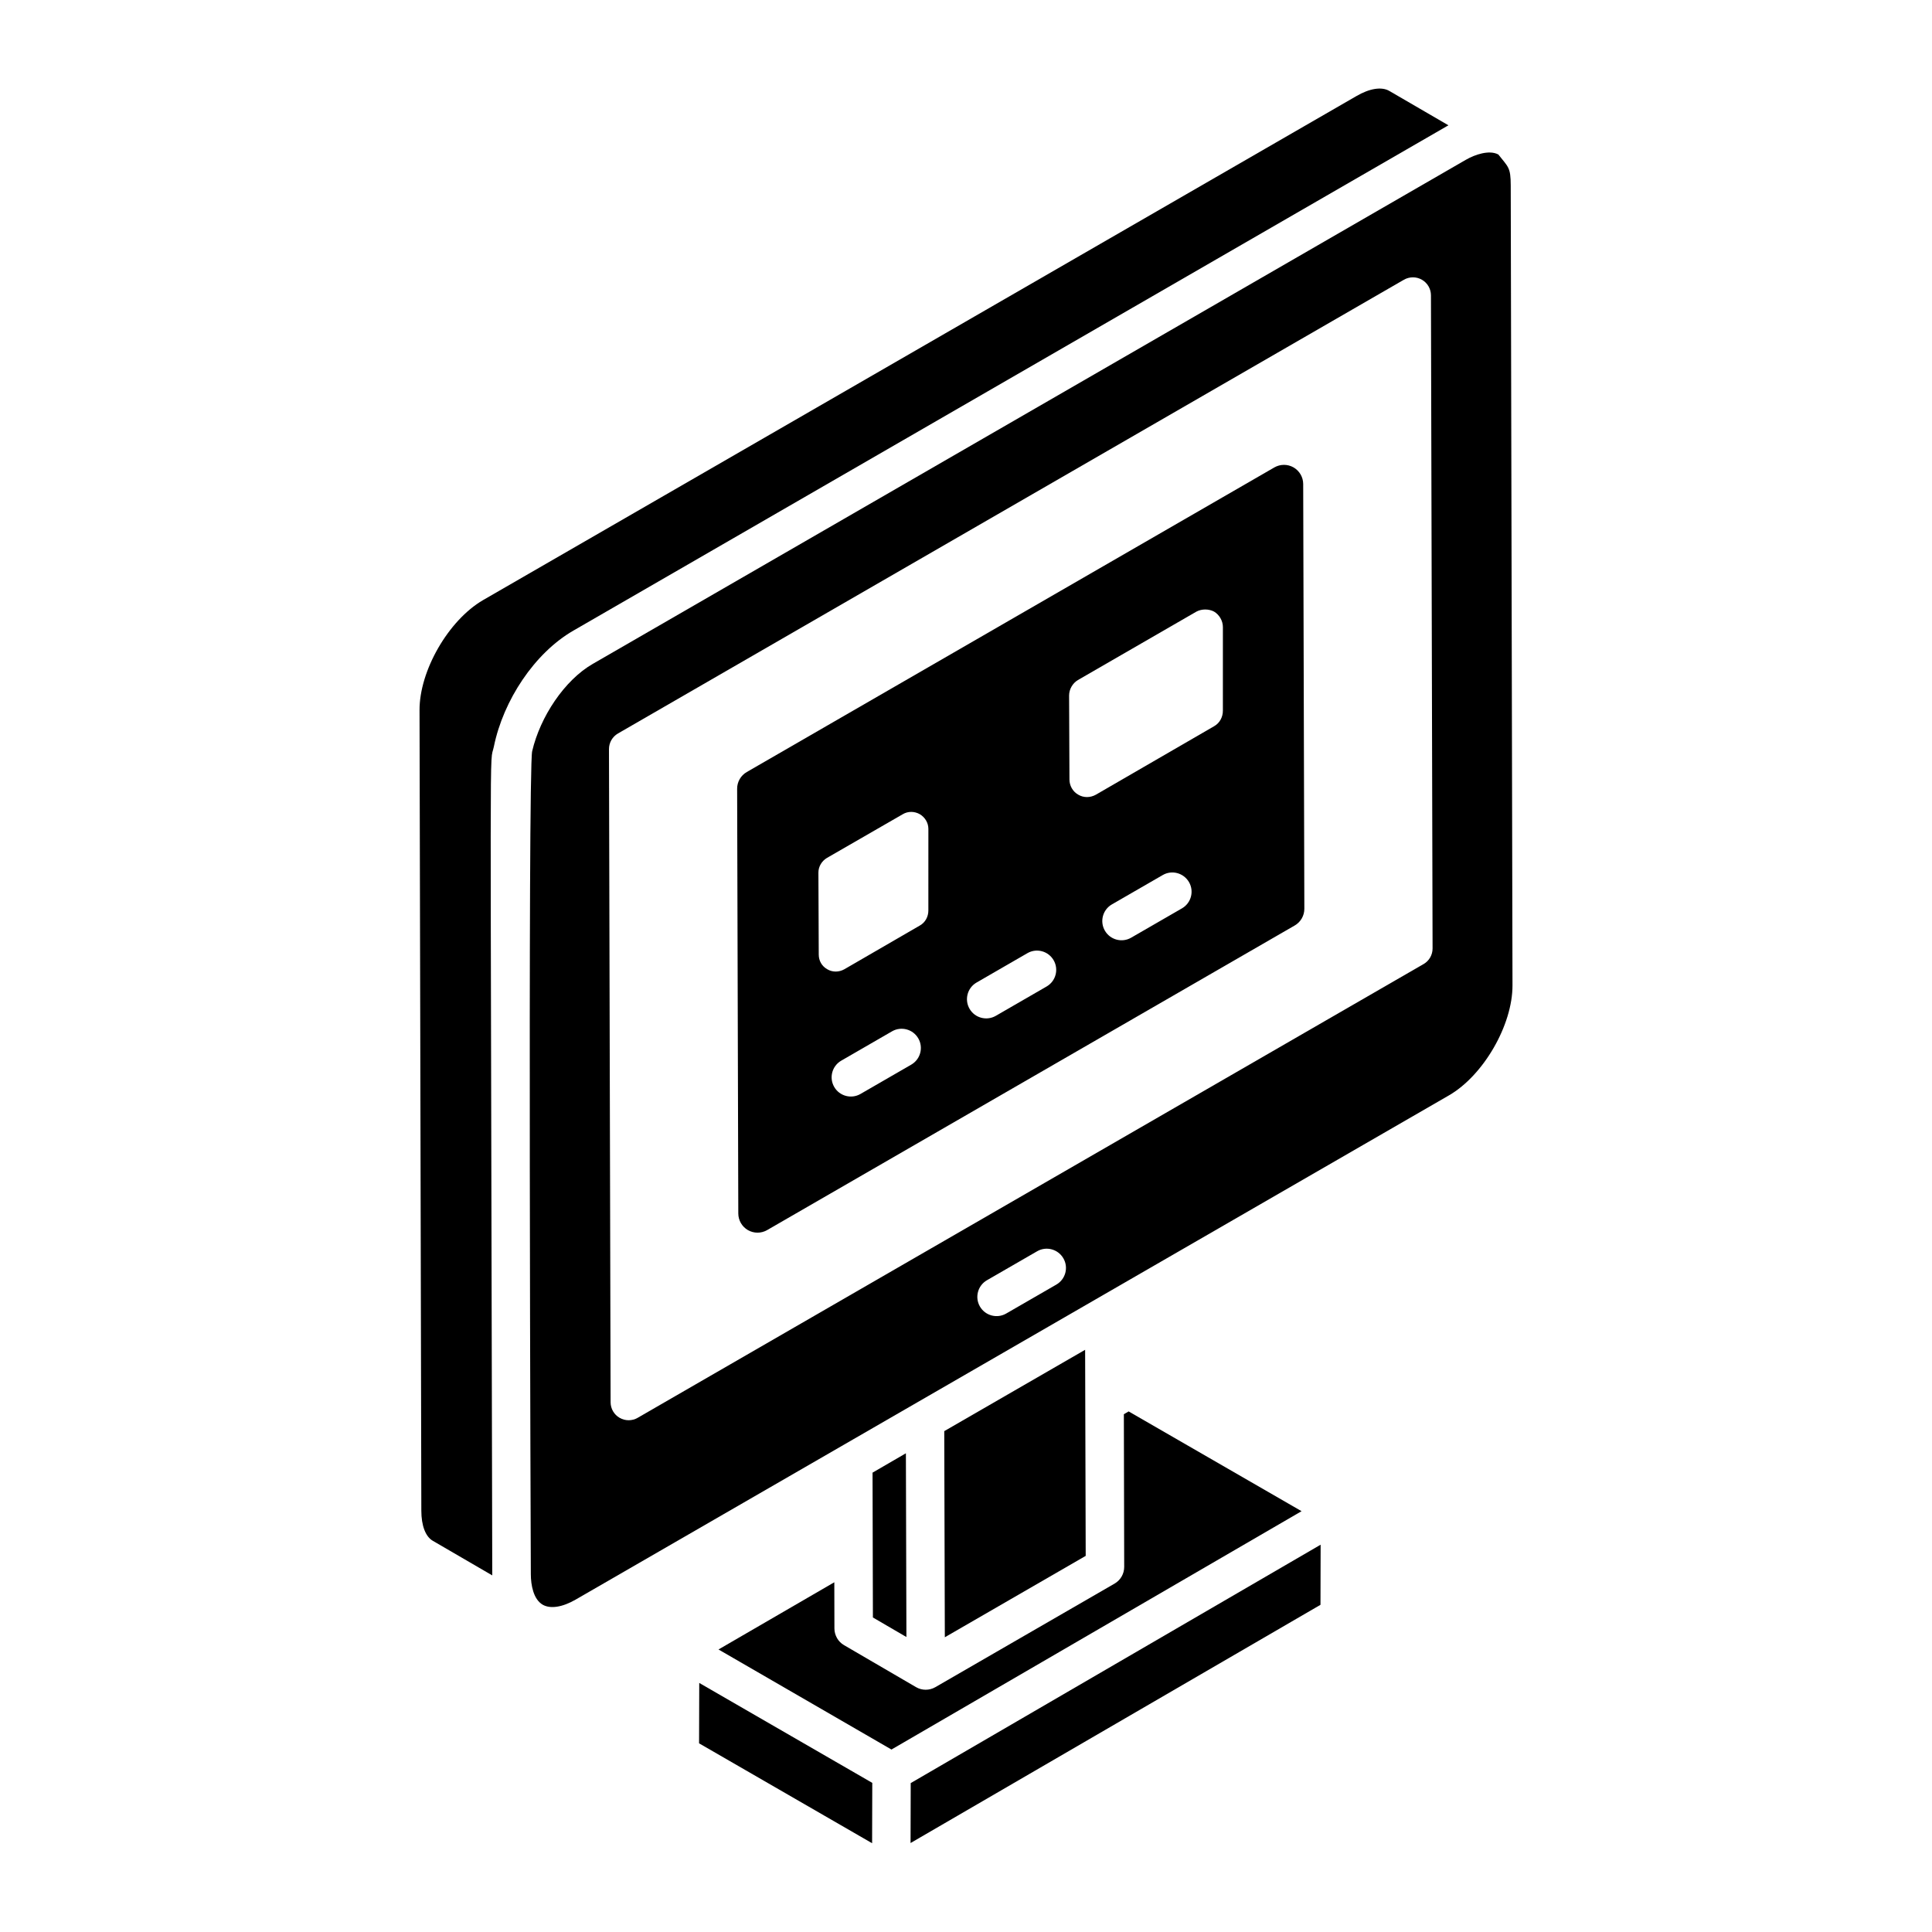
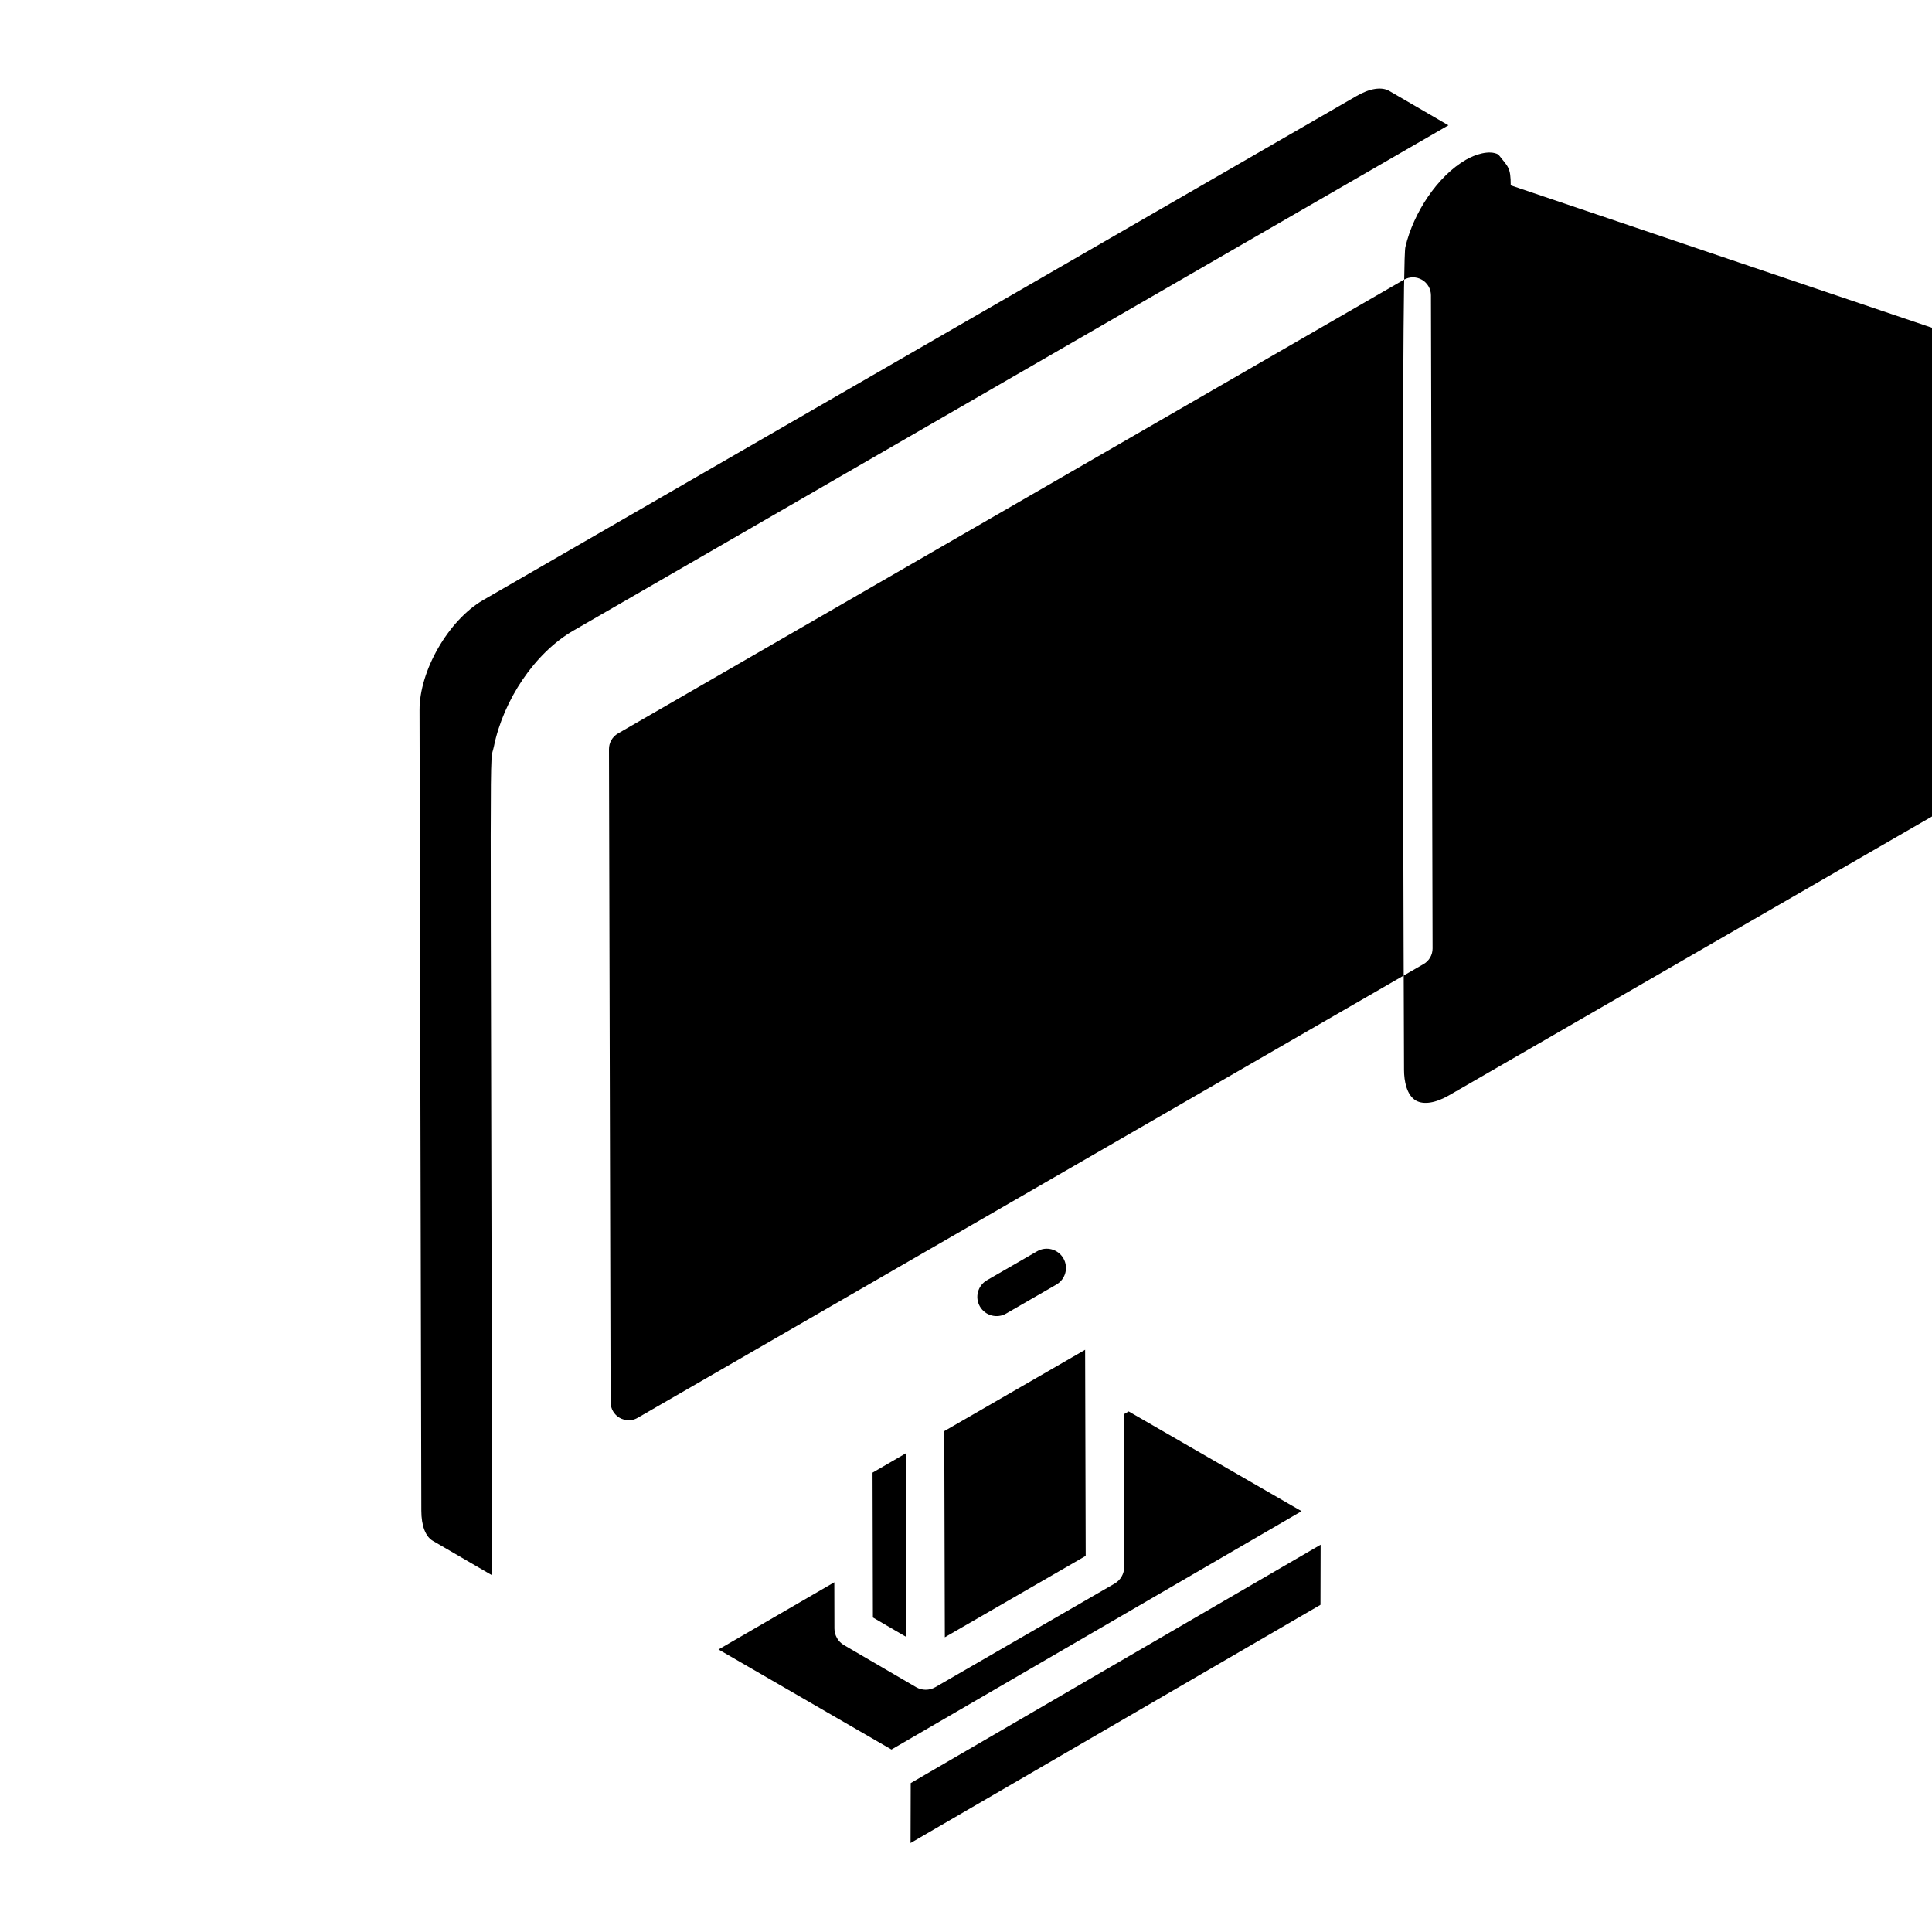
<svg xmlns="http://www.w3.org/2000/svg" fill="#000000" width="800px" height="800px" version="1.1" viewBox="144 144 512 512">
  <g>
    <path d="m384.07 529.14c1.02-0.594-7.816 4.531-8.836 5.125-0.004-1.047 0.094 37.336 0.094 38.383-1.02-0.594 7.859 4.586 8.879 5.18 0.008 1.059-0.133-47.238-0.137-48.688z" />
    <path d="m443.1 518.04-1.266 0.746 0.09 40.441v0.02c0.004 1.82-0.965 3.508-2.547 4.422l-47.504 27.449c-1.598 0.922-3.547 0.895-5.09 0.004-0.004-0.004-0.008-0.008-0.012-0.012-0.004-0.004-0.008 0-0.016-0.004l-19.098-11.137c-0.781-0.457-1.414-1.105-1.848-1.867-0.004-0.008-0.004-0.02-0.008-0.027-0.426-0.75-0.668-1.605-0.672-2.5l-0.027-12.258-30.691 17.812c-3.035-1.758 44.805 25.918 45.836 26.516l108.68-63.164z" />
    <path d="m431.57 501.71-37.332 21.555 0.152 54.629c-2.461 1.422 36.309-20.98 37.332-21.57z" />
    <path d="m295.95 311.12 231.42-133.64c0.16-0.09 0.32-0.18 0.484-0.27l-15.672-9.113c-2.035-1.18-5.234-0.676-8.746 1.379l-231.44 133.57c-9.164 5.348-16.875 18.727-16.816 29.207 0.18 79.684 0.301 132.68 0.477 212.07 0 3.992 1.113 6.91 3.059 8.016l15.738 9.156c-0.465-235.33-0.773-213.82 0.426-219.64 2.488-12.238 10.781-24.805 21.07-30.734z" />
-     <path d="m544.36 193.12c-0.012-4.82-0.652-4.824-3.281-8.172-2.398-1.301-6.231 0.02-8.605 1.395l-231.41 133.61c-7.469 4.309-13.895 13.98-16.035 23.125-1.184 5.113-0.363 217.06-0.355 218.1 0.008 2.863 0.68 6.664 3.16 8.094 2.039 1.156 5.219 0.656 8.727-1.367 13.926-8.047 228.53-131.96 231.41-133.61 9.164-5.293 16.887-18.656 16.855-29.18zm-120.42 291.31-13.293 7.672c-2.414 1.395-5.539 0.59-6.961-1.867-1.406-2.438-0.57-5.551 1.867-6.961l13.293-7.672c2.422-1.414 5.551-0.57 6.961 1.867 1.41 2.438 0.574 5.551-1.867 6.961zm97.316-84.941-208.27 120.25c-1.48 0.852-3.297 0.852-4.777 0-1.48-0.852-2.391-2.422-2.394-4.129l-0.43-173.08c-0.004-1.715 0.906-3.297 2.391-4.156l208.27-120.24c1.473-0.844 3.297-0.855 4.777 0 1.48 0.852 2.391 2.422 2.394 4.129l0.43 173.08c0.008 1.711-0.902 3.293-2.391 4.152z" />
+     <path d="m544.36 193.12c-0.012-4.82-0.652-4.824-3.281-8.172-2.398-1.301-6.231 0.02-8.605 1.395c-7.469 4.309-13.895 13.98-16.035 23.125-1.184 5.113-0.363 217.06-0.355 218.1 0.008 2.863 0.68 6.664 3.16 8.094 2.039 1.156 5.219 0.656 8.727-1.367 13.926-8.047 228.53-131.96 231.41-133.61 9.164-5.293 16.887-18.656 16.855-29.18zm-120.42 291.31-13.293 7.672c-2.414 1.395-5.539 0.59-6.961-1.867-1.406-2.438-0.57-5.551 1.867-6.961l13.293-7.672c2.422-1.414 5.551-0.57 6.961 1.867 1.41 2.438 0.574 5.551-1.867 6.961zm97.316-84.941-208.27 120.25c-1.48 0.852-3.297 0.852-4.777 0-1.48-0.852-2.391-2.422-2.394-4.129l-0.43-173.08c-0.004-1.715 0.906-3.297 2.391-4.156l208.27-120.24c1.473-0.844 3.297-0.855 4.777 0 1.48 0.852 2.391 2.422 2.394 4.129l0.43 173.08c0.008 1.711-0.902 3.293-2.391 4.152z" />
    <path d="m385.31 632.42 108.63-63.129 0.039-15.93-108.63 63.176c0.004-1.023-0.039 14.859-0.043 15.883z" />
-     <path d="m329.26 606 45.859 26.473c-0.004 1.027 0.039-14.965 0.043-15.992 3.039 1.754-44.824-25.887-45.855-26.484z" />
    <path d="m489.36 272.27c-0.004-1.816-0.98-3.492-2.555-4.402-1.578-0.91-3.523-0.895-5.09 0.004l-139.82 80.727c-1.582 0.914-2.551 2.602-2.547 4.43l0.309 112.56c0.004 1.816 0.98 3.492 2.551 4.402 1.551 0.891 3.496 0.914 5.09-0.004l139.82-80.727c1.582-0.914 2.551-2.602 2.547-4.43zm-103.87 153.87-13.457 7.773c-2.426 1.398-5.547 0.578-6.961-1.867-1.406-2.438-0.57-5.555 1.867-6.961l13.457-7.773c2.422-1.402 5.551-0.574 6.961 1.867 1.406 2.438 0.57 5.555-1.867 6.961zm4.535-40.844c0 1.629-0.812 3.168-2.262 3.981l-20 11.586c-1.449 0.812-3.168 0.812-4.523 0-1.449-0.816-2.262-2.262-2.262-3.891l-0.09-21.723c0-1.629 0.906-3.078 2.262-3.891l20.094-11.582c1.359-0.816 3.078-0.816 4.523 0 1.359 0.812 2.262 2.262 2.262 3.891zm31.332 20.137-13.457 7.773c-2.426 1.398-5.551 0.578-6.961-1.867-1.406-2.438-0.574-5.555 1.867-6.961l13.457-7.773c2.43-1.414 5.547-0.578 6.961 1.867 1.406 2.438 0.57 5.555-1.867 6.961zm35.871-20.707-13.465 7.773c-2.414 1.395-5.539 0.59-6.961-1.867-1.406-2.438-0.574-5.555 1.867-6.961l13.465-7.773c2.43-1.418 5.543-0.566 6.961 1.867 1.41 2.438 0.574 5.551-1.867 6.961zm10.848-52.375c0 1.684-0.84 3.273-2.336 4.113l-31.316 18.137c-1.496 0.84-3.269 0.84-4.672 0-1.496-0.84-2.336-2.43-2.336-4.019l-0.094-22.25c0-1.684 0.934-3.273 2.336-4.113l31.41-18.137c1.402-0.746 3.273-0.746 4.676 0 1.402 0.84 2.336 2.43 2.336 4.113z" />
  </g>
</svg>